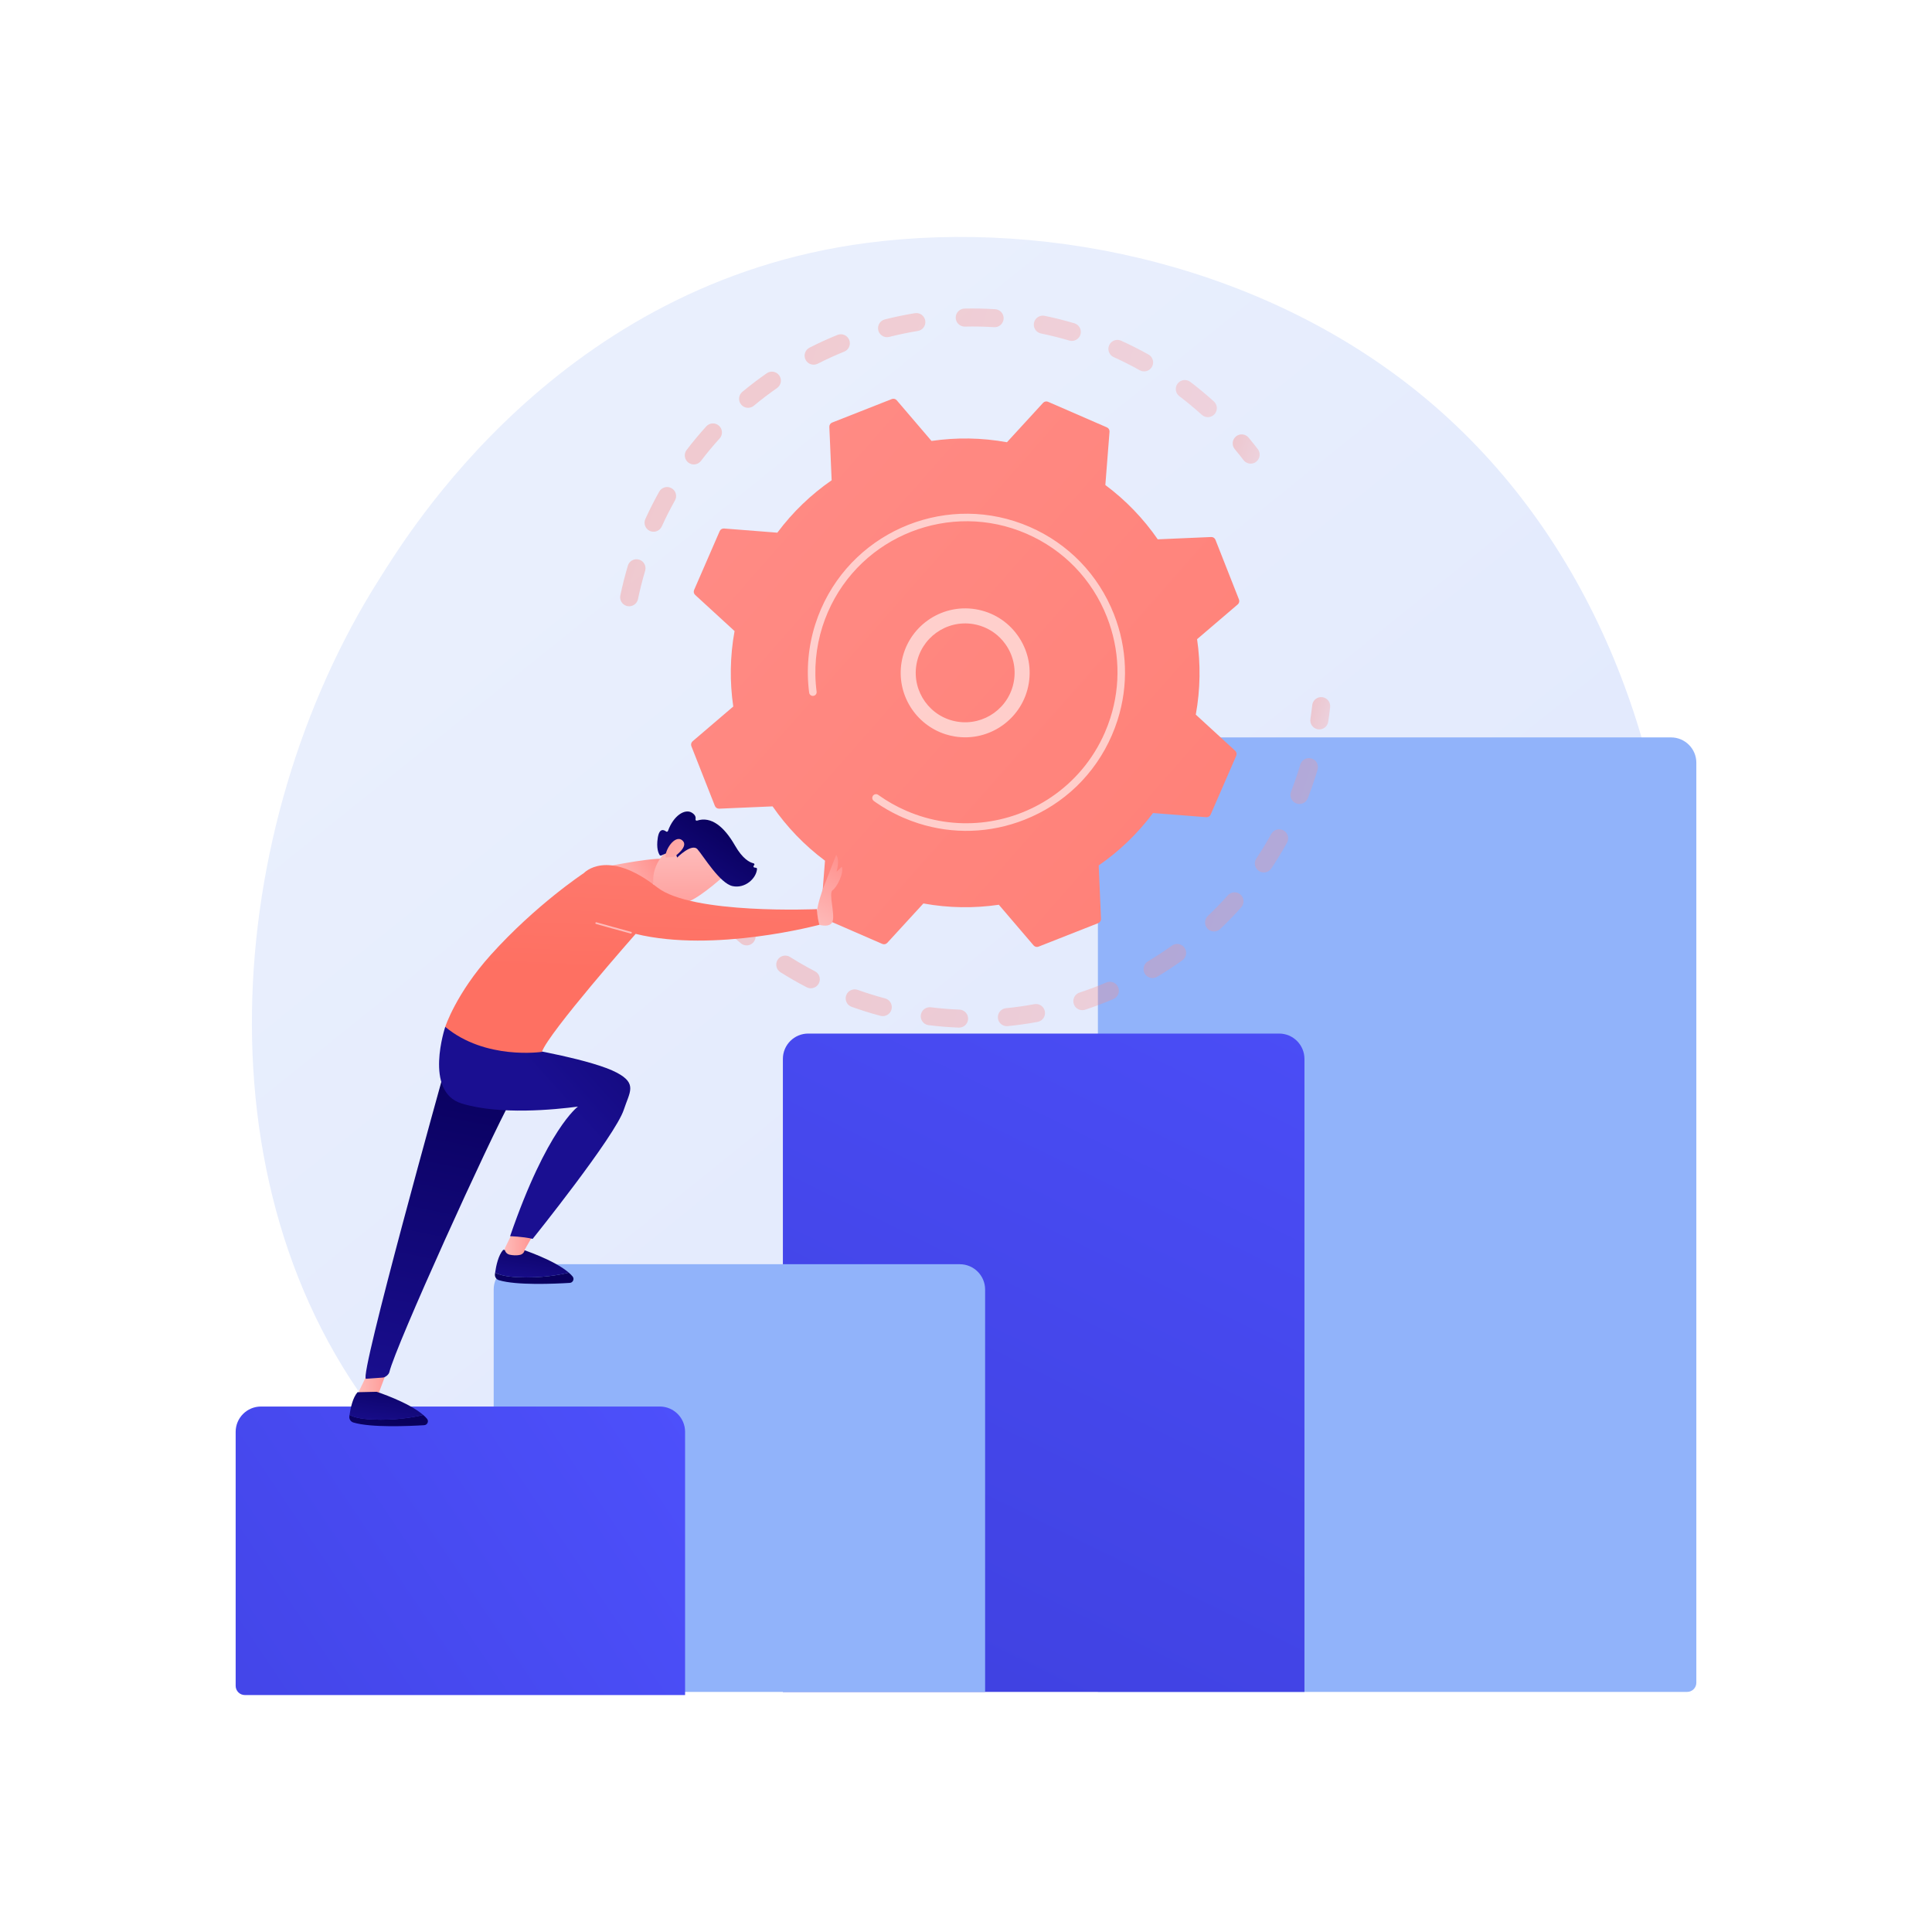
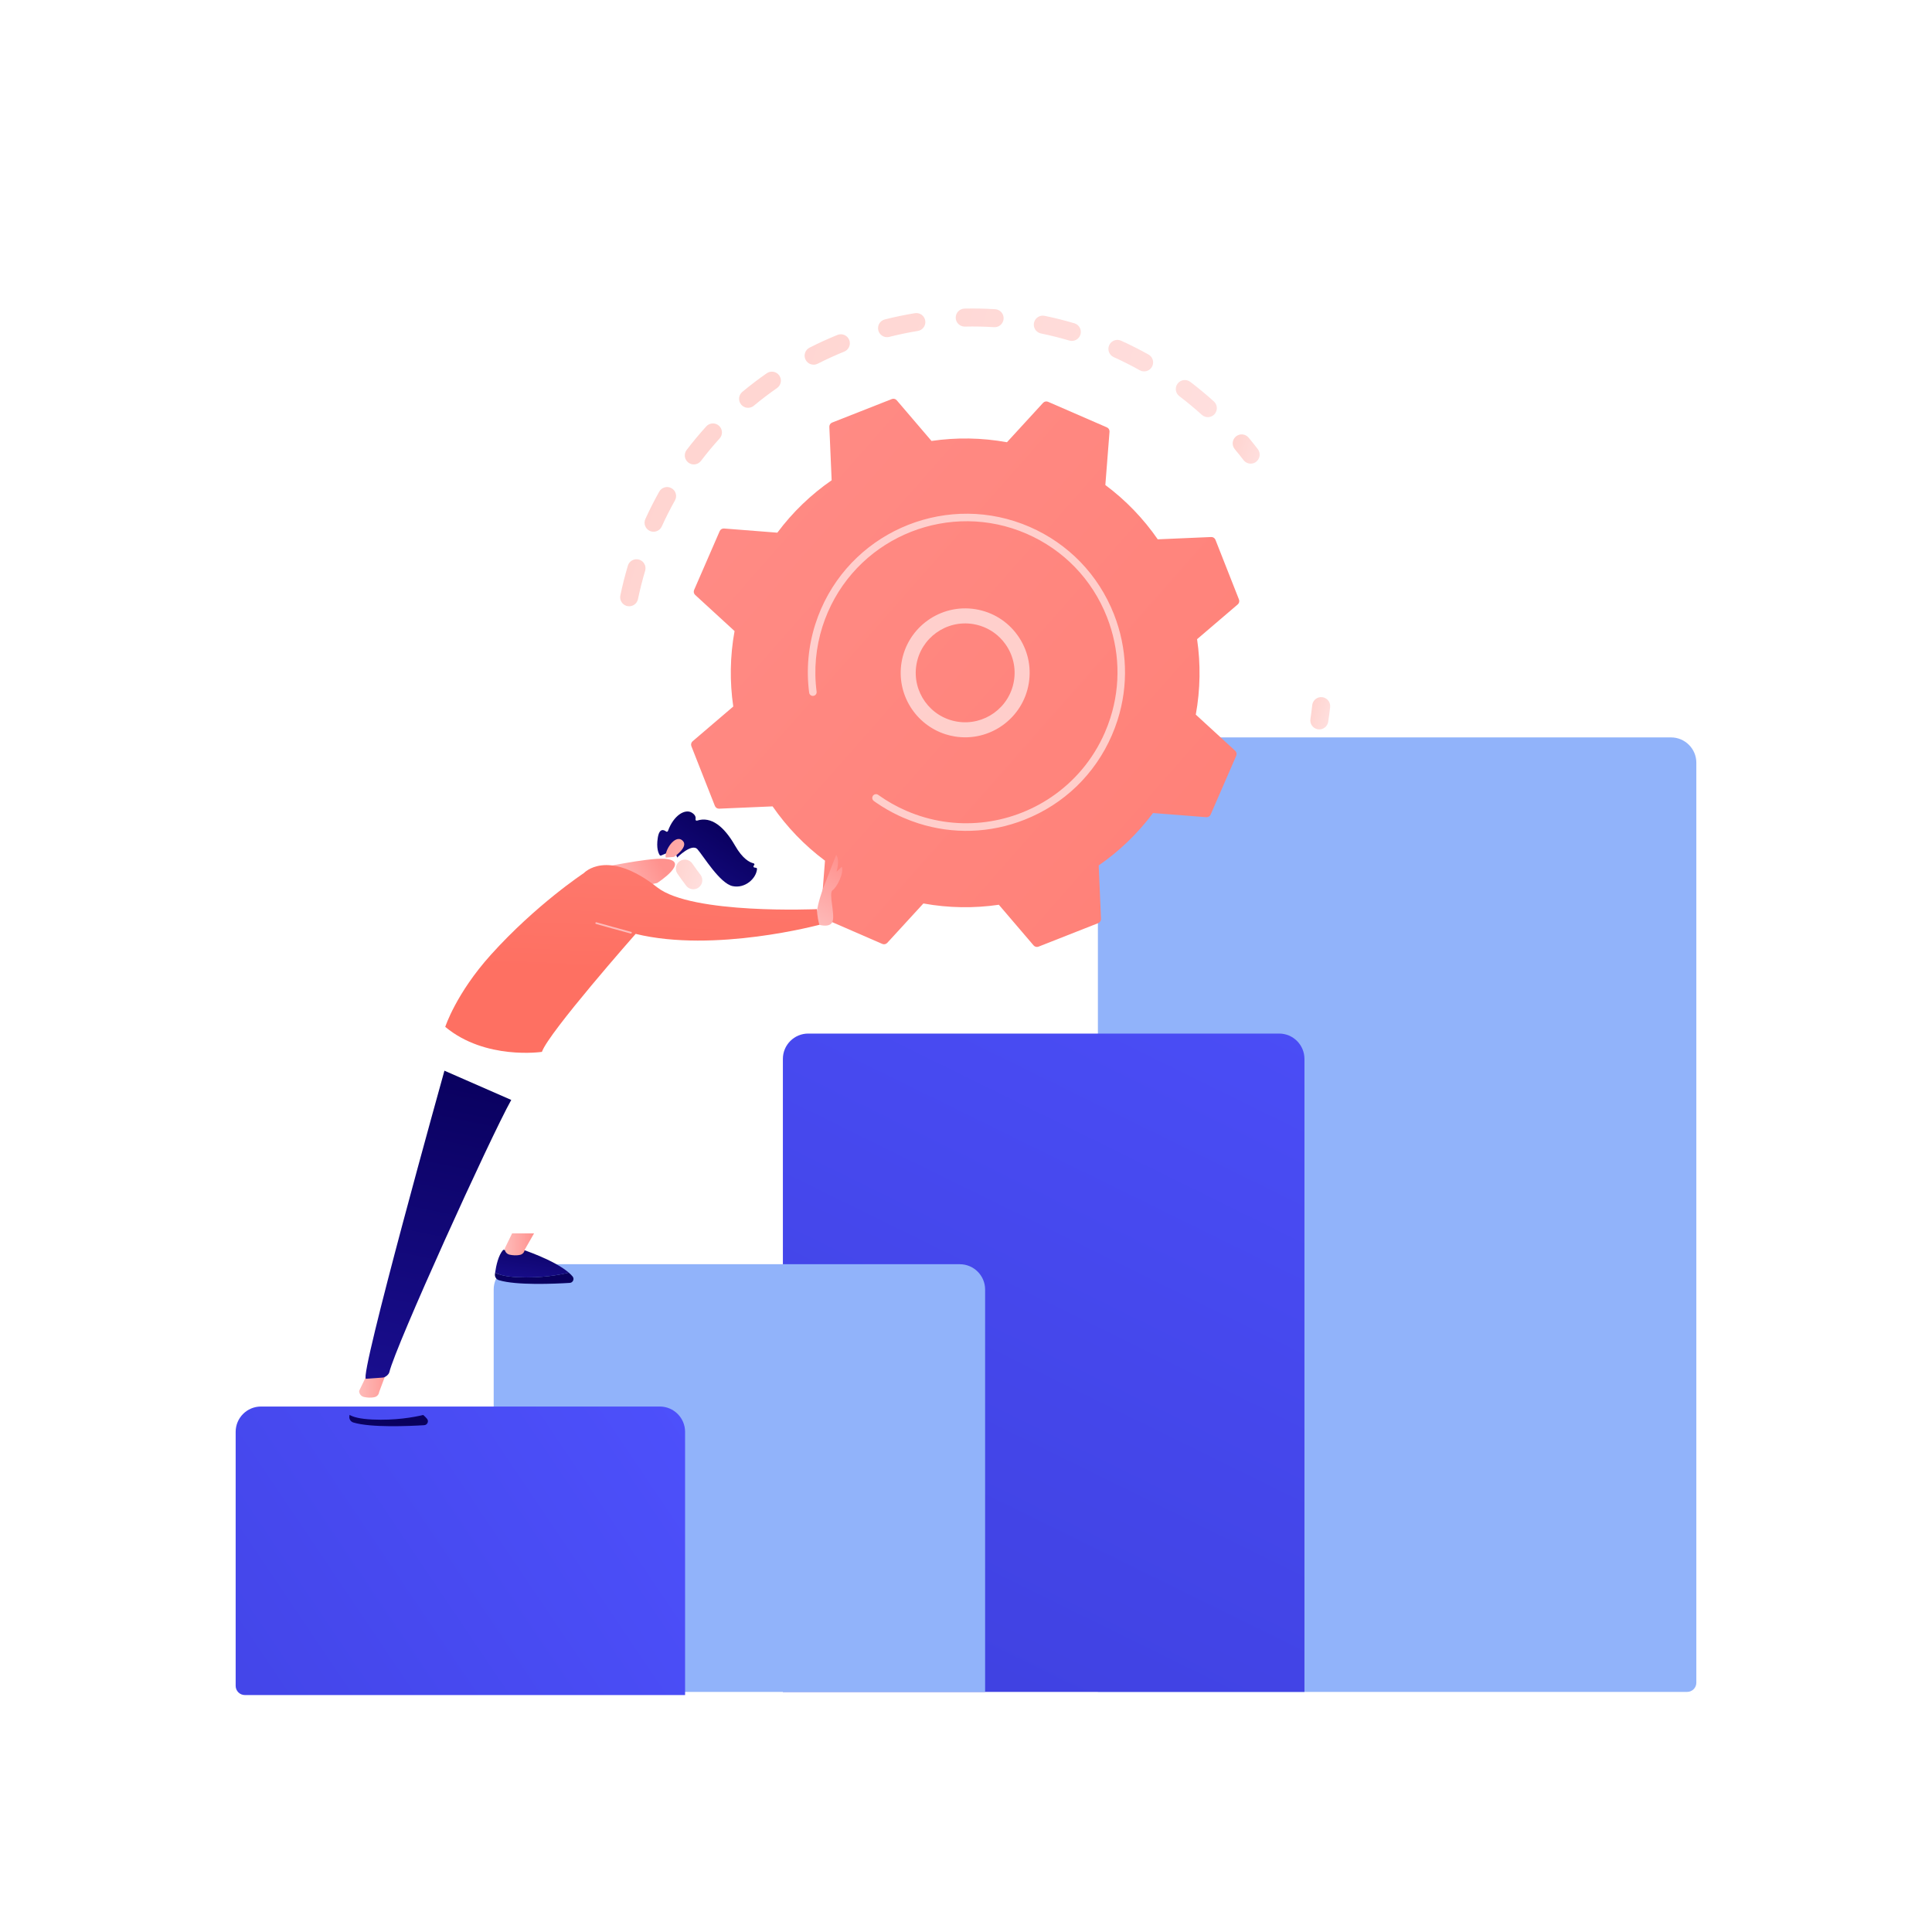
<svg xmlns="http://www.w3.org/2000/svg" x="0px" y="0px" viewBox="0 0 3710 3710" style="enable-background:new 0 0 3710 3710;" xml:space="preserve">
  <g id="Background">
    <g>
      <g>
        <rect style="fill:#FFFFFF;" width="3710" height="3710" />
      </g>
    </g>
  </g>
  <g id="Illustration">
    <g>
      <linearGradient id="SVGID_1_" gradientUnits="userSpaceOnUse" x1="3574.476" y1="4013.947" x2="1129.352" y2="977.256">
        <stop offset="0" style="stop-color:#DAE3FE" />
        <stop offset="1" style="stop-color:#E9EFFD" />
      </linearGradient>
-       <path style="fill:url(#SVGID_1_);" d="M2901.807,2816.385c-56.163,59.127-109.305,97.257-151.291,127.382   c-493.537,354.118-1077.522,250.895-1201.636,225.686c-183.276-37.224-537.546-109.178-793.676-410.383   C367.7,2303.375,428.04,1585.437,728.615,1111.517c54.98-86.688,345.399-567.827,935.674-644.987   c357.228-46.696,773.642,47.484,1075.197,300.128C3372.476,1296.978,3327.414,2368.32,2901.807,2816.385z" />
      <path style="fill:#91B3FA;" d="M3239.777,3248.952h-1131.49V1464.699c0-26.874,21.785-48.659,48.659-48.659h1051.861   c26.874,0,48.659,21.785,48.659,48.659v1766.564C3257.466,3241.032,3249.546,3248.952,3239.777,3248.952z" />
      <linearGradient id="SVGID_00000128442892188451553380000005536854308723149202_" gradientUnits="userSpaceOnUse" x1="2650.924" y1="1322.053" x2="1749.049" y2="3153.547">
        <stop offset="0" style="stop-color:#4F52FF" />
        <stop offset="1" style="stop-color:#4042E2" />
      </linearGradient>
      <path style="fill:url(#SVGID_00000128442892188451553380000005536854308723149202_);" d="M2504.926,3248.952H1503.369V2033.409   c0-26.874,21.785-48.659,48.659-48.659h904.239c26.874,0,48.659,21.785,48.659,48.659V3248.952z" />
      <path style="fill:#91B3FA;" d="M1891.701,3248.952H965.702c-9.769,0-17.688-7.919-17.688-17.688v-754.93   c0-26.874,21.785-48.659,48.659-48.659h846.37c26.874,0,48.659,21.785,48.659,48.659V3248.952z" />
      <linearGradient id="SVGID_00000008855965462715972610000011208086362277222285_" gradientUnits="userSpaceOnUse" x1="1489.284" y1="2581.472" x2="163.581" y2="3474.879">
        <stop offset="0" style="stop-color:#4F52FF" />
        <stop offset="1" style="stop-color:#4042E2" />
      </linearGradient>
      <path style="fill:url(#SVGID_00000008855965462715972610000011208086362277222285_);" d="M1315.554,3255H470.223   c-9.769,0-17.688-7.919-17.688-17.688v-487.719c0-26.874,21.785-48.659,48.659-48.659h765.701   c26.874,0,48.659,21.785,48.659,48.659V3255z" />
      <g>
        <g style="opacity:0.3;">
          <linearGradient id="SVGID_00000019669333229278067740000015864309083317986736_" gradientUnits="userSpaceOnUse" x1="1226.01" y1="-21.428" x2="2212.137" y2="-21.428" gradientTransform="matrix(0.953 0.304 -0.304 0.953 127.12 433.547)">
            <stop offset="0" style="stop-color:#FE7062" />
            <stop offset="1" style="stop-color:#FF928E" />
          </linearGradient>
          <path style="fill:url(#SVGID_00000019669333229278067740000015864309083317986736_);" d="M1202.89,1163.391     c-8.324-2.659-13.465-11.234-11.646-19.977c3.971-19.121,8.835-38.354,14.45-57.162c2.733-9.151,12.364-14.356,21.512-11.624     c0.109,0.035,0.215,0.069,0.322,0.103c8.948,2.859,13.999,12.37,11.299,21.411c-5.337,17.869-9.954,36.139-13.729,54.302     c-1.94,9.348-11.095,15.356-20.446,13.411C1204.05,1163.733,1203.463,1163.574,1202.89,1163.391z M1249.787,1020.261     c-0.644-0.206-1.284-0.452-1.916-0.739c-8.691-3.953-12.533-14.206-8.58-22.897c8.124-17.851,17.091-35.532,26.653-52.547     c4.677-8.325,15.172-11.274,23.543-6.608c8.324,4.68,11.276,15.222,6.602,23.541c-9.088,16.175-17.605,32.971-25.323,49.939     C1267.099,1019.008,1258.017,1022.891,1249.787,1020.261z M1327.031,891.017c-1.833-0.586-3.6-1.491-5.219-2.724     c-7.589-5.792-9.055-16.64-3.265-24.233c11.864-15.565,24.557-30.808,37.724-45.303c6.426-7.065,17.355-7.579,24.423-1.174     c7.066,6.419,7.592,17.356,1.173,24.422c-12.504,13.765-24.553,28.235-35.823,43.018     C1341.489,890.999,1333.799,893.179,1327.031,891.017z M1431.259,782.268c-3.03-0.968-5.828-2.784-8.013-5.41     c-6.106-7.339-5.104-18.242,2.234-24.347c15.061-12.523,30.841-24.546,46.903-35.735c7.833-5.445,18.604-3.521,24.069,4.308     c5.456,7.833,3.526,18.609-4.308,24.068c-15.255,10.624-30.246,22.042-44.552,33.947     C1442.877,783.016,1436.698,784.006,1431.259,782.268z M1557.117,699.494c-4.25-1.358-7.973-4.348-10.151-8.638     c-4.327-8.514-0.931-18.922,7.581-23.243c17.417-8.848,35.463-17.078,53.627-24.448c8.845-3.598,18.931,0.66,22.522,9.513     c3.589,8.846-0.67,18.928-9.518,22.524c-17.267,7.004-34.417,14.825-50.97,23.234     C1565.986,700.582,1561.298,700.829,1557.117,699.494z M1698.142,646.626c-5.504-1.758-10.002-6.23-11.519-12.244     c-2.334-9.26,3.277-18.655,12.534-20.994c18.973-4.785,38.393-8.819,57.711-11.977c9.428-1.54,18.312,4.85,19.852,14.276     c1.542,9.418-4.849,18.308-14.271,19.85c-18.358,3.004-36.804,6.831-54.833,11.379     C1704.37,647.736,1701.111,647.574,1698.142,646.626z M2314.142,800.21c-2.281-0.729-4.441-1.943-6.33-3.653     c-13.769-12.467-28.27-24.5-43.097-35.76c-7.602-5.775-9.086-16.621-3.312-24.22c5.772-7.606,16.618-9.09,24.224-3.314     c15.616,11.859,30.89,24.53,45.392,37.656c7.08,6.409,7.621,17.344,1.213,24.421     C2327.534,800.533,2320.402,802.21,2314.142,800.21z M1847.28,626.339c-6.832-2.183-11.848-8.507-12.021-16.077     c-0.218-9.549,7.344-17.462,16.889-17.681c19.565-0.449,39.388-0.05,58.919,1.184c9.524,0.646,16.77,8.81,16.167,18.344     c-0.602,9.528-8.816,16.765-18.348,16.166c-18.547-1.175-37.37-1.552-55.949-1.128     C1850.964,627.19,1849.058,626.907,1847.28,626.339z M2191.808,712.366c-1.087-0.347-2.157-0.802-3.192-1.381     c-16.221-9.074-33.051-17.563-50.016-25.244c-8.698-3.942-12.558-14.186-8.621-22.882c3.941-8.695,14.192-12.601,22.882-8.62     c17.849,8.084,35.559,17.018,52.63,26.561c8.334,4.662,11.313,15.198,6.652,23.529     C2208.064,711.625,2199.476,714.815,2191.808,712.366z M1997.21,639.875c-8.311-2.655-13.452-11.21-11.654-19.944     c1.925-9.354,11.065-15.373,20.42-13.455c19.148,3.941,38.385,8.761,57.17,14.337c0.117,0.03,0.237,0.068,0.353,0.105     c8.935,2.855,13.986,12.345,11.308,21.38c-2.716,9.157-12.335,14.378-21.491,11.66c-17.846-5.29-36.118-9.866-54.312-13.608     C1998.395,640.218,1997.793,640.061,1997.21,639.875z" />
          <linearGradient id="SVGID_00000018203754217327556560000003026144827738111134_" gradientUnits="userSpaceOnUse" x1="2260.073" y1="-281.145" x2="2317.665" y2="-281.145" gradientTransform="matrix(0.953 0.304 -0.304 0.953 127.12 433.547)">
            <stop offset="0" style="stop-color:#FE7062" />
            <stop offset="1" style="stop-color:#FF928E" />
          </linearGradient>
          <path style="fill:url(#SVGID_00000018203754217327556560000003026144827738111134_);" d="M2396.401,889.495     c-3.242-1.036-6.216-3.035-8.445-5.944c-5.421-7.077-11.083-14.154-16.82-21.049c-6.111-7.333-5.119-18.239,2.217-24.347     c7.334-6.115,18.246-5.131,24.349,2.221c6.04,7.247,11.991,14.692,17.698,22.138c5.807,7.577,4.374,18.434-3.202,24.237     C2407.525,890.334,2401.611,891.159,2396.401,889.495z" />
        </g>
        <g style="opacity:0.3;">
          <linearGradient id="SVGID_00000026878237387781150230000010309403000086778551_" gradientUnits="userSpaceOnUse" x1="2558.995" y1="158.939" x2="2598.515" y2="158.939" gradientTransform="matrix(0.953 0.304 -0.304 0.953 127.12 433.547)">
            <stop offset="0" style="stop-color:#FE7062" />
            <stop offset="1" style="stop-color:#FF928E" />
          </linearGradient>
          <path style="fill:url(#SVGID_00000026878237387781150230000010309403000086778551_);" d="M2528.207,1399.843     c-7.948-2.539-13.103-10.538-11.815-19.053c1.337-8.811,2.511-17.801,3.486-26.713c1.041-9.494,9.578-16.345,19.068-15.305     c9.531,1.046,16.344,9.582,15.304,19.069c-1.03,9.383-2.264,18.85-3.669,28.129c-1.431,9.44-10.244,15.933-19.685,14.505     C2529.971,1400.335,2529.072,1400.119,2528.207,1399.843z" />
          <linearGradient id="SVGID_00000025421680168237525060000007675893255084285570_" gradientUnits="userSpaceOnUse" x1="1591.226" y1="608.463" x2="2606.959" y2="608.463" gradientTransform="matrix(0.953 0.304 -0.304 0.953 127.12 433.547)">
            <stop offset="0" style="stop-color:#FE7062" />
            <stop offset="1" style="stop-color:#FF928E" />
          </linearGradient>
-           <path style="fill:url(#SVGID_00000025421680168237525060000007675893255084285570_);" d="M1658.111,1941.107     c-7.578-2.421-15.143-4.98-22.694-7.676c-8.991-3.213-13.68-13.104-10.47-22.097c3.21-8.992,13.157-13.698,22.095-10.474     c17.427,6.22,35.067,11.72,52.633,16.397c9.231,2.474,14.716,11.925,12.261,21.152c-2.457,9.233-11.931,14.721-21.157,12.263     C1679.913,1947.781,1668.922,1944.561,1658.111,1941.107z M1551.751,1896.941c-0.92-0.294-1.831-0.671-2.719-1.131     c-17.124-8.88-34.061-18.588-50.339-28.85c-8.076-5.09-10.497-15.767-5.408-23.84c5.094-8.078,15.795-10.515,23.846-5.405     c15.461,9.746,31.552,18.963,47.823,27.408c8.475,4.395,11.781,14.83,7.387,23.302     C1568.403,1896.014,1559.628,1899.457,1551.751,1896.941z M1780.109,1967.924c-7.765-2.481-12.915-10.202-11.879-18.584     c1.175-9.48,9.807-16.208,19.284-15.038c18.126,2.247,36.595,3.744,54.903,4.446c9.541,0.382,16.979,8.402,16.612,17.941     c-0.37,9.545-8.403,16.981-17.945,16.613c-19.277-0.742-38.731-2.321-57.82-4.683     C1782.174,1968.484,1781.119,1968.246,1780.109,1967.924z M1428.47,1814.6c-2.091-0.668-4.084-1.752-5.866-3.25     c-14.74-12.415-29.127-25.611-42.76-39.218c-6.756-6.745-6.766-17.688-0.021-24.444c6.748-6.763,17.688-6.777,24.449-0.023     c12.945,12.919,26.605,25.45,40.605,37.24c7.305,6.147,8.236,17.058,2.086,24.359     C1442.315,1814.783,1434.945,1816.668,1428.47,1814.6z M1928.223,1969.727c-6.369-2.035-11.247-7.691-11.949-14.771     c-0.942-9.503,5.999-17.969,15.502-18.911c18.166-1.796,36.513-4.4,54.533-7.732c9.389-1.737,18.41,4.464,20.145,13.859     c1.734,9.387-4.468,18.402-13.856,20.138c-18.97,3.511-38.286,6.251-57.415,8.145     C1932.763,1970.695,1930.404,1970.423,1928.223,1969.727z M2073.15,1938.985c-5.091-1.627-9.36-5.585-11.167-11.047     c-2.994-9.067,1.926-18.846,10.994-21.84c17.387-5.747,34.735-12.292,51.559-19.452c8.781-3.752,18.933,0.334,22.68,9.132     c3.74,8.788-0.35,18.938-9.136,22.682c-17.707,7.536-35.961,14.424-54.259,20.467     C2080.222,1940.117,2076.509,1940.058,2073.15,1938.985z M2207.928,1877.379c-3.873-1.237-7.324-3.836-9.574-7.602     c-4.898-8.194-2.222-18.81,5.975-23.706c15.736-9.4,31.243-19.561,46.096-30.214c7.757-5.561,18.553-3.793,24.124,3.978     c5.561,7.761,3.784,18.557-3.978,24.125c-15.632,11.205-31.954,21.907-48.509,31.797     C2217.63,1878.401,2212.489,1878.836,2207.928,1877.379z M2326.053,1787.852c-2.683-0.857-5.191-2.382-7.268-4.569     c-6.571-6.927-6.281-17.866,0.646-24.437c13.293-12.605,26.192-25.918,38.346-39.574c6.348-7.132,17.287-7.763,24.407-1.426     c7.135,6.349,7.77,17.278,1.422,24.41c-12.802,14.385-26.388,28.407-40.379,41.676     C2338.485,1788.428,2331.865,1789.709,2326.053,1787.852z M2421.68,1674.534c-1.509-0.482-2.975-1.184-4.357-2.108     c-7.936-5.307-10.066-16.047-4.756-23.979c10.158-15.188,19.803-31.007,28.666-47.034c4.623-8.356,15.165-11.362,23.496-6.758     c8.356,4.62,11.383,15.143,6.76,23.5c-9.331,16.869-19.484,33.527-30.182,49.513     C2436.923,1674.221,2428.833,1676.819,2421.68,1674.534z M2490.03,1543.064c-0.338-0.108-0.674-0.23-1.009-0.358     c-8.9-3.453-13.317-13.471-9.862-22.37c4.876-12.565,9.421-25.427,13.515-38.242c1.482-4.638,2.907-9.287,4.281-13.932     c2.709-9.159,12.328-14.388,21.482-11.676c9.324,2.561,14.383,12.323,11.678,21.476c-1.446,4.891-2.945,9.772-4.504,14.654     c-4.306,13.477-9.091,27.014-14.219,40.228C2508.069,1541.411,2498.666,1545.823,2490.03,1543.064z" />
          <linearGradient id="SVGID_00000075142243509350171090000005071937225909219988_" gradientUnits="userSpaceOnUse" x1="1489.982" y1="822.54" x2="1546.839" y2="822.54" gradientTransform="matrix(0.953 0.304 -0.304 0.953 127.12 433.547)">
            <stop offset="0" style="stop-color:#FE7062" />
            <stop offset="1" style="stop-color:#FF928E" />
          </linearGradient>
          <path style="fill:url(#SVGID_00000075142243509350171090000005071937225909219988_);" d="M1326.106,1706.797     c-3.275-1.046-6.267-3.072-8.501-6.013c-5.657-7.458-11.263-15.175-16.662-22.94c-5.454-7.84-3.519-18.614,4.32-24.064     c7.841-5.449,18.609-3.527,24.065,4.32c5.13,7.375,10.456,14.705,15.825,21.787c5.771,7.601,4.284,18.447-3.323,24.219     C1337.165,1707.643,1331.285,1708.451,1326.106,1706.797z" />
        </g>
        <g>
          <linearGradient id="SVGID_00000043447342731593327200000003604827457285926283_" gradientUnits="userSpaceOnUse" x1="4350.051" y1="1365.669" x2="567.063" y2="-295.152" gradientTransform="matrix(0.953 0.304 -0.304 0.953 127.12 433.547)">
            <stop offset="0" style="stop-color:#FE7062" />
            <stop offset="1" style="stop-color:#FF928E" />
          </linearGradient>
          <path style="fill:url(#SVGID_00000043447342731593327200000003604827457285926283_);" d="M1372.785,1547.562     c1.319,3.348,4.618,5.493,8.214,5.337l102.591-4.431c27.287,39.434,61.058,74.803,100.634,104.286l-8.008,102.307     c-0.282,3.589,1.746,6.96,5.047,8.396l112.954,49.119c3.302,1.435,7.15,0.616,9.582-2.033l69.365-75.627     c48.554,8.838,97.451,9.42,144.902,2.482l66.723,78.057c2.339,2.735,6.155,3.686,9.504,2.368l114.602-45.14     c3.351-1.32,5.494-4.619,5.337-8.214l-4.431-102.59c39.435-27.286,74.803-61.059,104.286-100.634l102.309,8.008     c3.588,0.281,6.959-1.745,8.395-5.046l49.118-112.956c1.436-3.3,0.619-7.149-2.035-9.581l-75.627-69.366     c8.839-48.554,9.422-97.45,2.483-144.901l78.058-66.724c2.733-2.338,3.686-6.156,2.367-9.504l-45.14-114.602     c-1.318-3.351-4.618-5.493-8.213-5.338l-102.591,4.432c-27.285-39.436-61.057-74.804-100.634-104.286l8.009-102.31     c0.281-3.587-1.745-6.959-5.046-8.395l-112.956-49.117c-3.301-1.437-7.148-0.619-9.581,2.034l-69.365,75.627     c-48.553-8.841-97.452-9.421-144.902-2.483l-66.722-78.055c-2.338-2.738-6.157-3.688-9.505-2.369l-114.602,45.14     c-3.349,1.319-5.492,4.617-5.338,8.213l4.431,102.59c-39.436,27.286-74.803,61.059-104.286,100.634l-102.309-8.009     c-3.586-0.282-6.96,1.745-8.394,5.048l-49.117,112.953c-1.435,3.301-0.619,7.149,2.033,9.583l75.627,69.365     c-8.838,48.552-9.419,97.45-2.483,144.901l-78.055,66.723c-2.737,2.339-3.687,6.154-2.369,9.505L1372.785,1547.562z" />
          <path style="opacity:0.6;fill:#FFFFFF;" d="M1815.642,1409.988c-57.49-18.367-94.484-76.71-84.413-137.998     c11.074-67.37,74.885-113.162,142.251-102.093c32.64,5.356,61.229,23.114,80.506,49.977     c19.284,26.865,26.951,59.635,21.585,92.269c-11.074,67.371-74.885,113.162-142.25,102.093     C1827.248,1413.237,1821.341,1411.808,1815.642,1409.988z M1882.485,1201.687c-4.44-1.418-9.006-2.522-13.69-3.293     c-51.648-8.49-100.576,26.63-109.066,78.274c-8.488,51.651,26.609,100.595,78.276,109.069     c51.648,8.491,100.576-26.629,109.066-78.273c4.112-25.025-1.764-50.146-16.549-70.748     C1918.503,1219.975,1901.766,1207.847,1882.485,1201.687z" />
          <path style="opacity:0.6;fill:#FFFFFF;" d="M1763.634,1581.099c-9.874-3.154-19.646-6.824-29.282-11.013l0,0     c-3.033-1.317-6.045-2.686-9.035-4.101c-14.74-6.982-28.901-15.125-42.266-24.303c-0.182-0.125-0.364-0.25-0.547-0.374     c-0.515-0.357-1.03-0.714-1.543-1.078c-1.002-0.698-1.996-1.408-2.988-2.117c-2.608-1.869-3.598-5.154-2.675-8.057     c0.225-0.705,0.566-1.388,1.019-2.021c2.324-3.24,6.834-3.968,10.074-1.653c16.671,11.966,34.743,22.211,53.717,30.456     c94.229,40.993,198.586,27.785,278.064-25.793c44.211-29.795,80.722-72.087,103.51-124.5c3.999-9.19,7.503-18.515,10.508-27.934     c20.241-63.383,18.086-131.234-6.629-193.975c-28.385-72.071-83.14-128.775-154.171-159.661     c-146.707-63.776-317.815,3.663-381.574,150.293c-3.932,9.041-7.391,18.248-10.368,27.578     c-12.909,40.432-16.829,83.239-11.325,125.363c0.141,1.089,0.035,2.15-0.281,3.13c-0.824,2.579-3.077,4.591-5.943,4.963     c-3.958,0.505-7.584-2.26-8.096-6.228c-5.777-44.225-1.666-89.17,11.887-131.616c3.125-9.794,6.756-19.456,10.88-28.947     c66.942-153.949,246.685-224.7,400.579-157.784c74.573,32.426,132.049,91.954,161.849,167.615     c25.948,65.866,28.208,137.097,6.962,203.638c-3.159,9.887-6.838,19.675-11.029,29.321     c-32.431,74.576-91.956,132.056-167.614,161.857C1901.435,1600.11,1830.185,1602.361,1763.634,1581.099z" />
        </g>
      </g>
      <g>
        <linearGradient id="SVGID_00000016065723346231150220000011850409084499291288_" gradientUnits="userSpaceOnUse" x1="689.592" y1="2641.587" x2="755.642" y2="2641.587">
          <stop offset="0" style="stop-color:#FEBBBA" />
          <stop offset="1" style="stop-color:#FF928E" />
        </linearGradient>
        <path style="fill:url(#SVGID_00000016065723346231150220000011850409084499291288_);" d="M703.791,2641.739l-14.199,29.202    c0,5.624,3.918,10.469,9.415,11.657c5.69,1.23,13.24,2.018,20.568,0.201c4.581-1.136,7.937-5.075,8.49-9.763l27.577-73.732    L703.791,2641.739z" />
        <g>
          <linearGradient id="SVGID_00000080172175709044778110000013730881031714388666_" gradientUnits="userSpaceOnUse" x1="1031.603" y1="2369.834" x2="1017.404" y2="2474.555">
            <stop offset="0" style="stop-color:#09005D" />
            <stop offset="1" style="stop-color:#1A0F91" />
          </linearGradient>
          <path style="fill:url(#SVGID_00000080172175709044778110000013730881031714388666_);" d="M1092.32,2443.919     c-28.405-24.729-89.442-44.537-89.442-44.537l-36.723,0.802c-9.32,10.485-13.534,30.804-15.333,43.542     c6.914,4.144,19.873,7.772,43.632,8.904C1038.448,2454.727,1073.953,2448.296,1092.32,2443.919z" />
          <linearGradient id="SVGID_00000017496177574703039390000007064861076932439978_" gradientUnits="userSpaceOnUse" x1="1026.248" y1="2448.87" x2="993.412" y2="2657.425">
            <stop offset="0" style="stop-color:#09005D" />
            <stop offset="1" style="stop-color:#1A0F91" />
          </linearGradient>
          <path style="fill:url(#SVGID_00000017496177574703039390000007064861076932439978_);" d="M1092.32,2443.919     c-18.367,4.376-53.872,10.808-97.866,8.711c-23.76-1.132-36.718-4.76-43.632-8.904c-0.145,1.023-0.279,2.013-0.393,2.929     c-0.654,5.223,2.577,10.133,7.611,11.676c33.546,10.283,107.327,6.975,136.094,5.193c6.151-0.381,9.363-7.597,5.422-12.336     C1097.508,2448.727,1095.057,2446.302,1092.32,2443.919z" />
        </g>
        <linearGradient id="SVGID_00000020400140782110406270000012168100457601732531_" gradientUnits="userSpaceOnUse" x1="969.154" y1="2389.546" x2="1025.516" y2="2389.546">
          <stop offset="0" style="stop-color:#FEBBBA" />
          <stop offset="1" style="stop-color:#FF928E" />
        </linearGradient>
        <path style="fill:url(#SVGID_00000020400140782110406270000012168100457601732531_);" d="M983.354,2368.481l-14.199,29.201    c0,5.624,3.918,10.469,9.415,11.657c5.69,1.23,13.24,2.018,20.568,0.201c4.581-1.136,7.937-5.075,8.49-9.763l17.888-31.297    H983.354z" />
        <linearGradient id="SVGID_00000128478550988126507120000009351918841342635907_" gradientUnits="userSpaceOnUse" x1="909.754" y1="2040.435" x2="774.495" y2="2706.585">
          <stop offset="0" style="stop-color:#09005D" />
          <stop offset="1" style="stop-color:#1A0F91" />
        </linearGradient>
        <path style="fill:url(#SVGID_00000128478550988126507120000009351918841342635907_);" d="M702.778,2647.685l31.507-2.298    c5.062,0.167,12.222-5.563,13.388-10.491c11.924-50.368,193.134-449.429,234.072-522.704l-128.319-56.165    C853.426,2056.026,688.344,2647.249,702.778,2647.685z" />
        <linearGradient id="SVGID_00000072996029391964475770000013642122886618948496_" gradientUnits="userSpaceOnUse" x1="1384.733" y1="1773.757" x2="1043.204" y2="2081.471">
          <stop offset="0" style="stop-color:#09005D" />
          <stop offset="1" style="stop-color:#1A0F91" />
        </linearGradient>
-         <path style="fill:url(#SVGID_00000072996029391964475770000013642122886618948496_);" d="M1184.969,2060.08    c-46.975-25.204-177.798-47-177.798-47l-152.167-41.204c0,0-41.783,124.635,31.428,147.127    c73.211,22.492,179.032,11.843,223.399,5.96c0,0-59.309,42.598-130.315,248.95c0,0,23.899,0.51,43.34,5.054    c0,0,158.473-197.241,175.082-248.126C1208.892,2097.281,1224.234,2081.147,1184.969,2060.08z" />
        <linearGradient id="SVGID_00000084503448505912922750000006205212246144340151_" gradientUnits="userSpaceOnUse" x1="1170.485" y1="1698.905" x2="1263.51" y2="1650.09">
          <stop offset="0" style="stop-color:#FEBBBA" />
          <stop offset="1" style="stop-color:#FF928E" />
        </linearGradient>
        <path style="fill:url(#SVGID_00000084503448505912922750000006205212246144340151_);" d="M1276.039,1649.122    c-32.915-2.32-132.924,19.419-132.924,19.419l51.355,42.226c0,0,40.479-9.847,67.454-15.12    C1261.925,1695.647,1328.511,1652.821,1276.039,1649.122z" />
        <g>
          <linearGradient id="SVGID_00000006708004611831813160000007646277317776937400_" gradientUnits="userSpaceOnUse" x1="1323.327" y1="1630.289" x2="1325.169" y2="1793.313">
            <stop offset="0" style="stop-color:#FEBBBA" />
            <stop offset="1" style="stop-color:#FF928E" />
          </linearGradient>
-           <path style="fill:url(#SVGID_00000006708004611831813160000007646277317776937400_);" d="M1393.599,1679.003     c0,0-44.103,40.951-70.895,52.071c-26.792,11.12-42.455,23.237-59.056-6.427c-16.601-29.664-10.21-61.81,11.946-85.791     c0,0,34.008-37.326,52.965-38.291C1347.516,1599.6,1393.599,1679.003,1393.599,1679.003z" />
          <linearGradient id="SVGID_00000106863429333593515260000003081755859668608406_" gradientUnits="userSpaceOnUse" x1="4856.941" y1="5663.84" x2="4981.289" y2="5823.937" gradientTransform="matrix(0.331 0.944 -0.944 0.331 5129.969 -4878.182)">
            <stop offset="0" style="stop-color:#09005D" />
            <stop offset="1" style="stop-color:#1A0F91" />
          </linearGradient>
          <path style="fill:url(#SVGID_00000106863429333593515260000003081755859668608406_);" d="M1298.957,1642.778l1.403,3.995     c0,0,27.977-28.315,38.987-15.938c11.01,12.378,42.811,65.557,67.478,70.777c23.779,5.032,45.358-14.484,46.857-32.869     c0.095-1.163-0.795-2.183-1.949-2.355l-2.954-0.442c-2.023-0.302-2.65-2.914-0.984-4.101c1.58-1.127,1.131-3.632-0.763-4.054     c-7.407-1.648-20.889-8.421-35.61-34.115c-20.889-36.459-45.72-56.69-72.886-47.86c-1.721,0.559-3.303-0.935-2.926-2.705     c0.743-3.494-0.052-8.389-7.389-12.727c-12.761-7.543-34.572,5.038-45.537,35.252c-0.521,1.436-2.265,2.038-3.476,1.107     c-4.264-3.282-13.081-7.308-16.093,12.21c-3.081,19.966,1.393,29.569,3.672,32.986c0.613,0.919,1.773,1.275,2.791,0.845     l23.359-9.862c1.208-0.51,2.596,0.105,3.031,1.342L1298.957,1642.778z" />
          <linearGradient id="SVGID_00000034768730470571447080000016692002187941692854_" gradientUnits="userSpaceOnUse" x1="4936.382" y1="5724.523" x2="4799.059" y2="5829.596" gradientTransform="matrix(0.331 0.944 -0.944 0.331 5129.969 -4878.182)">
            <stop offset="0" style="stop-color:#FEBBBA" />
            <stop offset="1" style="stop-color:#FF928E" />
          </linearGradient>
          <path style="fill:url(#SVGID_00000034768730470571447080000016692002187941692854_);" d="M1294.306,1645.515     c0,0,30.22-20.328,15.659-31.963c-14.562-11.636-34.546,20.826-31.58,33.251L1294.306,1645.515z" />
        </g>
        <linearGradient id="SVGID_00000085245111828861651410000002229526004627657898_" gradientUnits="userSpaceOnUse" x1="2636.967" y1="4834.448" x2="2801.97" y2="4834.448" gradientTransform="matrix(0.41 -0.696 -0.862 -0.507 4648.796 6059.443)">
          <stop offset="0" style="stop-color:#FEBBBA" />
          <stop offset="1" style="stop-color:#FF928E" />
        </linearGradient>
        <path style="fill:url(#SVGID_00000085245111828861651410000002229526004627657898_);" d="M1569.56,1774.901    c0,0,24.811,8.814,29.392-5.951c4.581-14.765-8.214-54.125-0.096-59.561c8.118-5.436,22.139-32.602,17.698-45.016l-10.166,9.658    c0,0,6.927-22.782-0.679-32.486l-19.241,49.482C1586.469,1691.027,1560.966,1749.896,1569.56,1774.901z" />
        <linearGradient id="SVGID_00000039832022818403688880000009411959968221611408_" gradientUnits="userSpaceOnUse" x1="1214.458" y1="1867.507" x2="1248.273" y2="1001.847">
          <stop offset="0" style="stop-color:#FE7062" />
          <stop offset="1" style="stop-color:#FF928E" />
        </linearGradient>
        <path style="fill:url(#SVGID_00000039832022818403688880000009411959968221611408_);" d="M1121.14,1676.614    c0,0,44.234-48.805,140.926,27.37c66.637,52.498,306.767,41.826,306.767,41.826s-0.121,13.6,4.583,30.026    c0,0-201.511,54.47-352.778,17.491c0,0-167.133,189.462-180.003,226.566c0,0-108.613,16.222-185.632-48.017    c0,0,20.657-64.063,87.537-138.343C1029.379,1737.086,1121.14,1676.614,1121.14,1676.614z" />
        <linearGradient id="SVGID_00000150806300810649891280000012283201664019756160_" gradientUnits="userSpaceOnUse" x1="1688.67" y1="3453.436" x2="1680.346" y2="3589.534" gradientTransform="matrix(0.938 0.347 -0.347 0.938 793.461 -2040.112)">
          <stop offset="0" style="stop-color:#FEBBBA" />
          <stop offset="1" style="stop-color:#FF928E" />
        </linearGradient>
        <path style="fill:url(#SVGID_00000150806300810649891280000012283201664019756160_);" d="M1144.366,1774.233    c-0.805-0.298-1.259-1.171-1.023-2.011c0.249-0.886,1.168-1.402,2.053-1.154c0.574,0.162,57.543,16.162,66.528,18.385    c0.883,0.227,1.437,1.124,1.217,2.017c-0.221,0.893-1.124,1.438-2.016,1.218c-9.035-2.237-66.054-18.251-66.629-18.412    C1144.452,1774.263,1144.407,1774.249,1144.366,1774.233z" />
        <g>
          <linearGradient id="SVGID_00000059282950091722807950000014536298416094334138_" gradientUnits="userSpaceOnUse" x1="752.041" y1="2643.092" x2="737.841" y2="2747.813">
            <stop offset="0" style="stop-color:#09005D" />
            <stop offset="1" style="stop-color:#1A0F91" />
          </linearGradient>
-           <path style="fill:url(#SVGID_00000059282950091722807950000014536298416094334138_);" d="M812.757,2717.177     c-28.405-24.729-89.442-44.537-89.442-44.537l-36.723,0.803c-9.32,10.485-13.534,30.804-15.333,43.541     c6.914,4.144,19.873,7.772,43.632,8.904C758.885,2727.985,794.39,2721.554,812.757,2717.177z" />
          <linearGradient id="SVGID_00000034811992357268285090000005190776634182165936_" gradientUnits="userSpaceOnUse" x1="746.686" y1="2722.129" x2="713.85" y2="2930.684">
            <stop offset="0" style="stop-color:#09005D" />
            <stop offset="1" style="stop-color:#1A0F91" />
          </linearGradient>
          <path style="fill:url(#SVGID_00000034811992357268285090000005190776634182165936_);" d="M812.757,2717.177     c-18.367,4.377-53.872,10.808-97.866,8.711c-23.76-1.132-36.718-4.76-43.632-8.904c-0.145,1.023-0.279,2.013-0.393,2.929     c-0.654,5.223,2.577,10.133,7.611,11.676c33.546,10.282,107.327,6.975,136.094,5.193c6.152-0.381,9.364-7.597,5.422-12.336     C817.945,2721.986,815.494,2719.56,812.757,2717.177z" />
        </g>
      </g>
    </g>
  </g>
</svg>